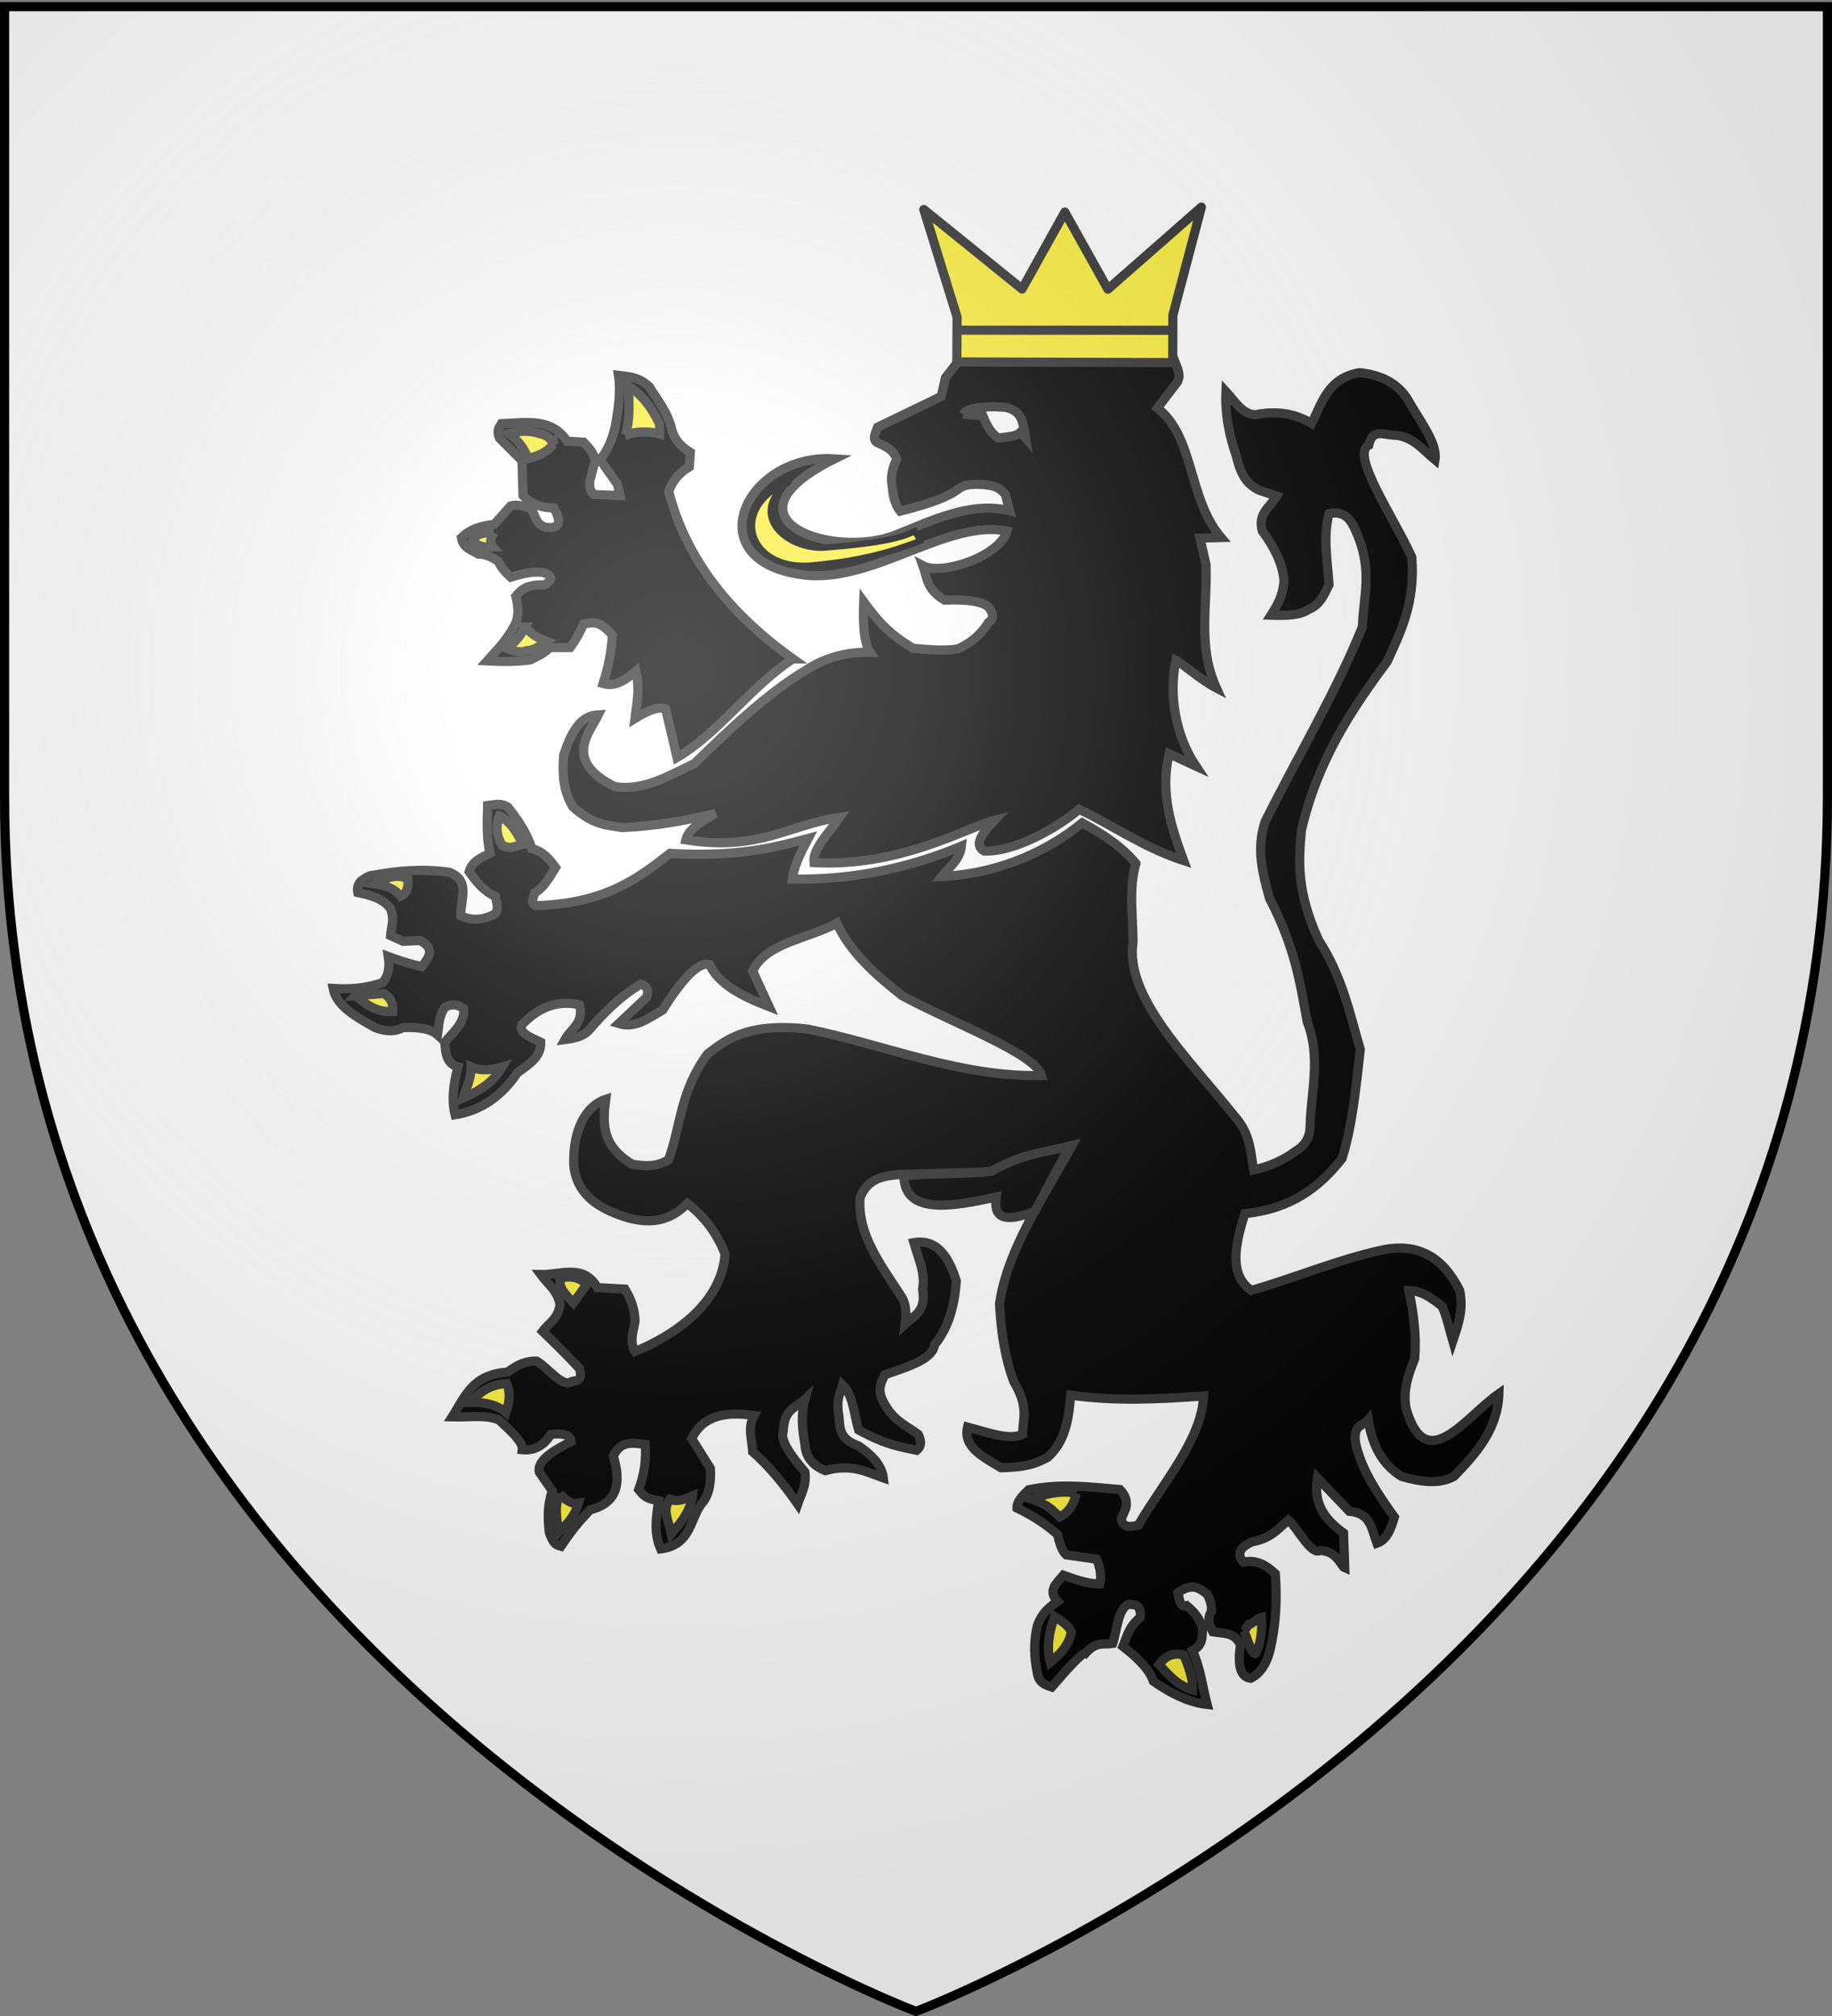
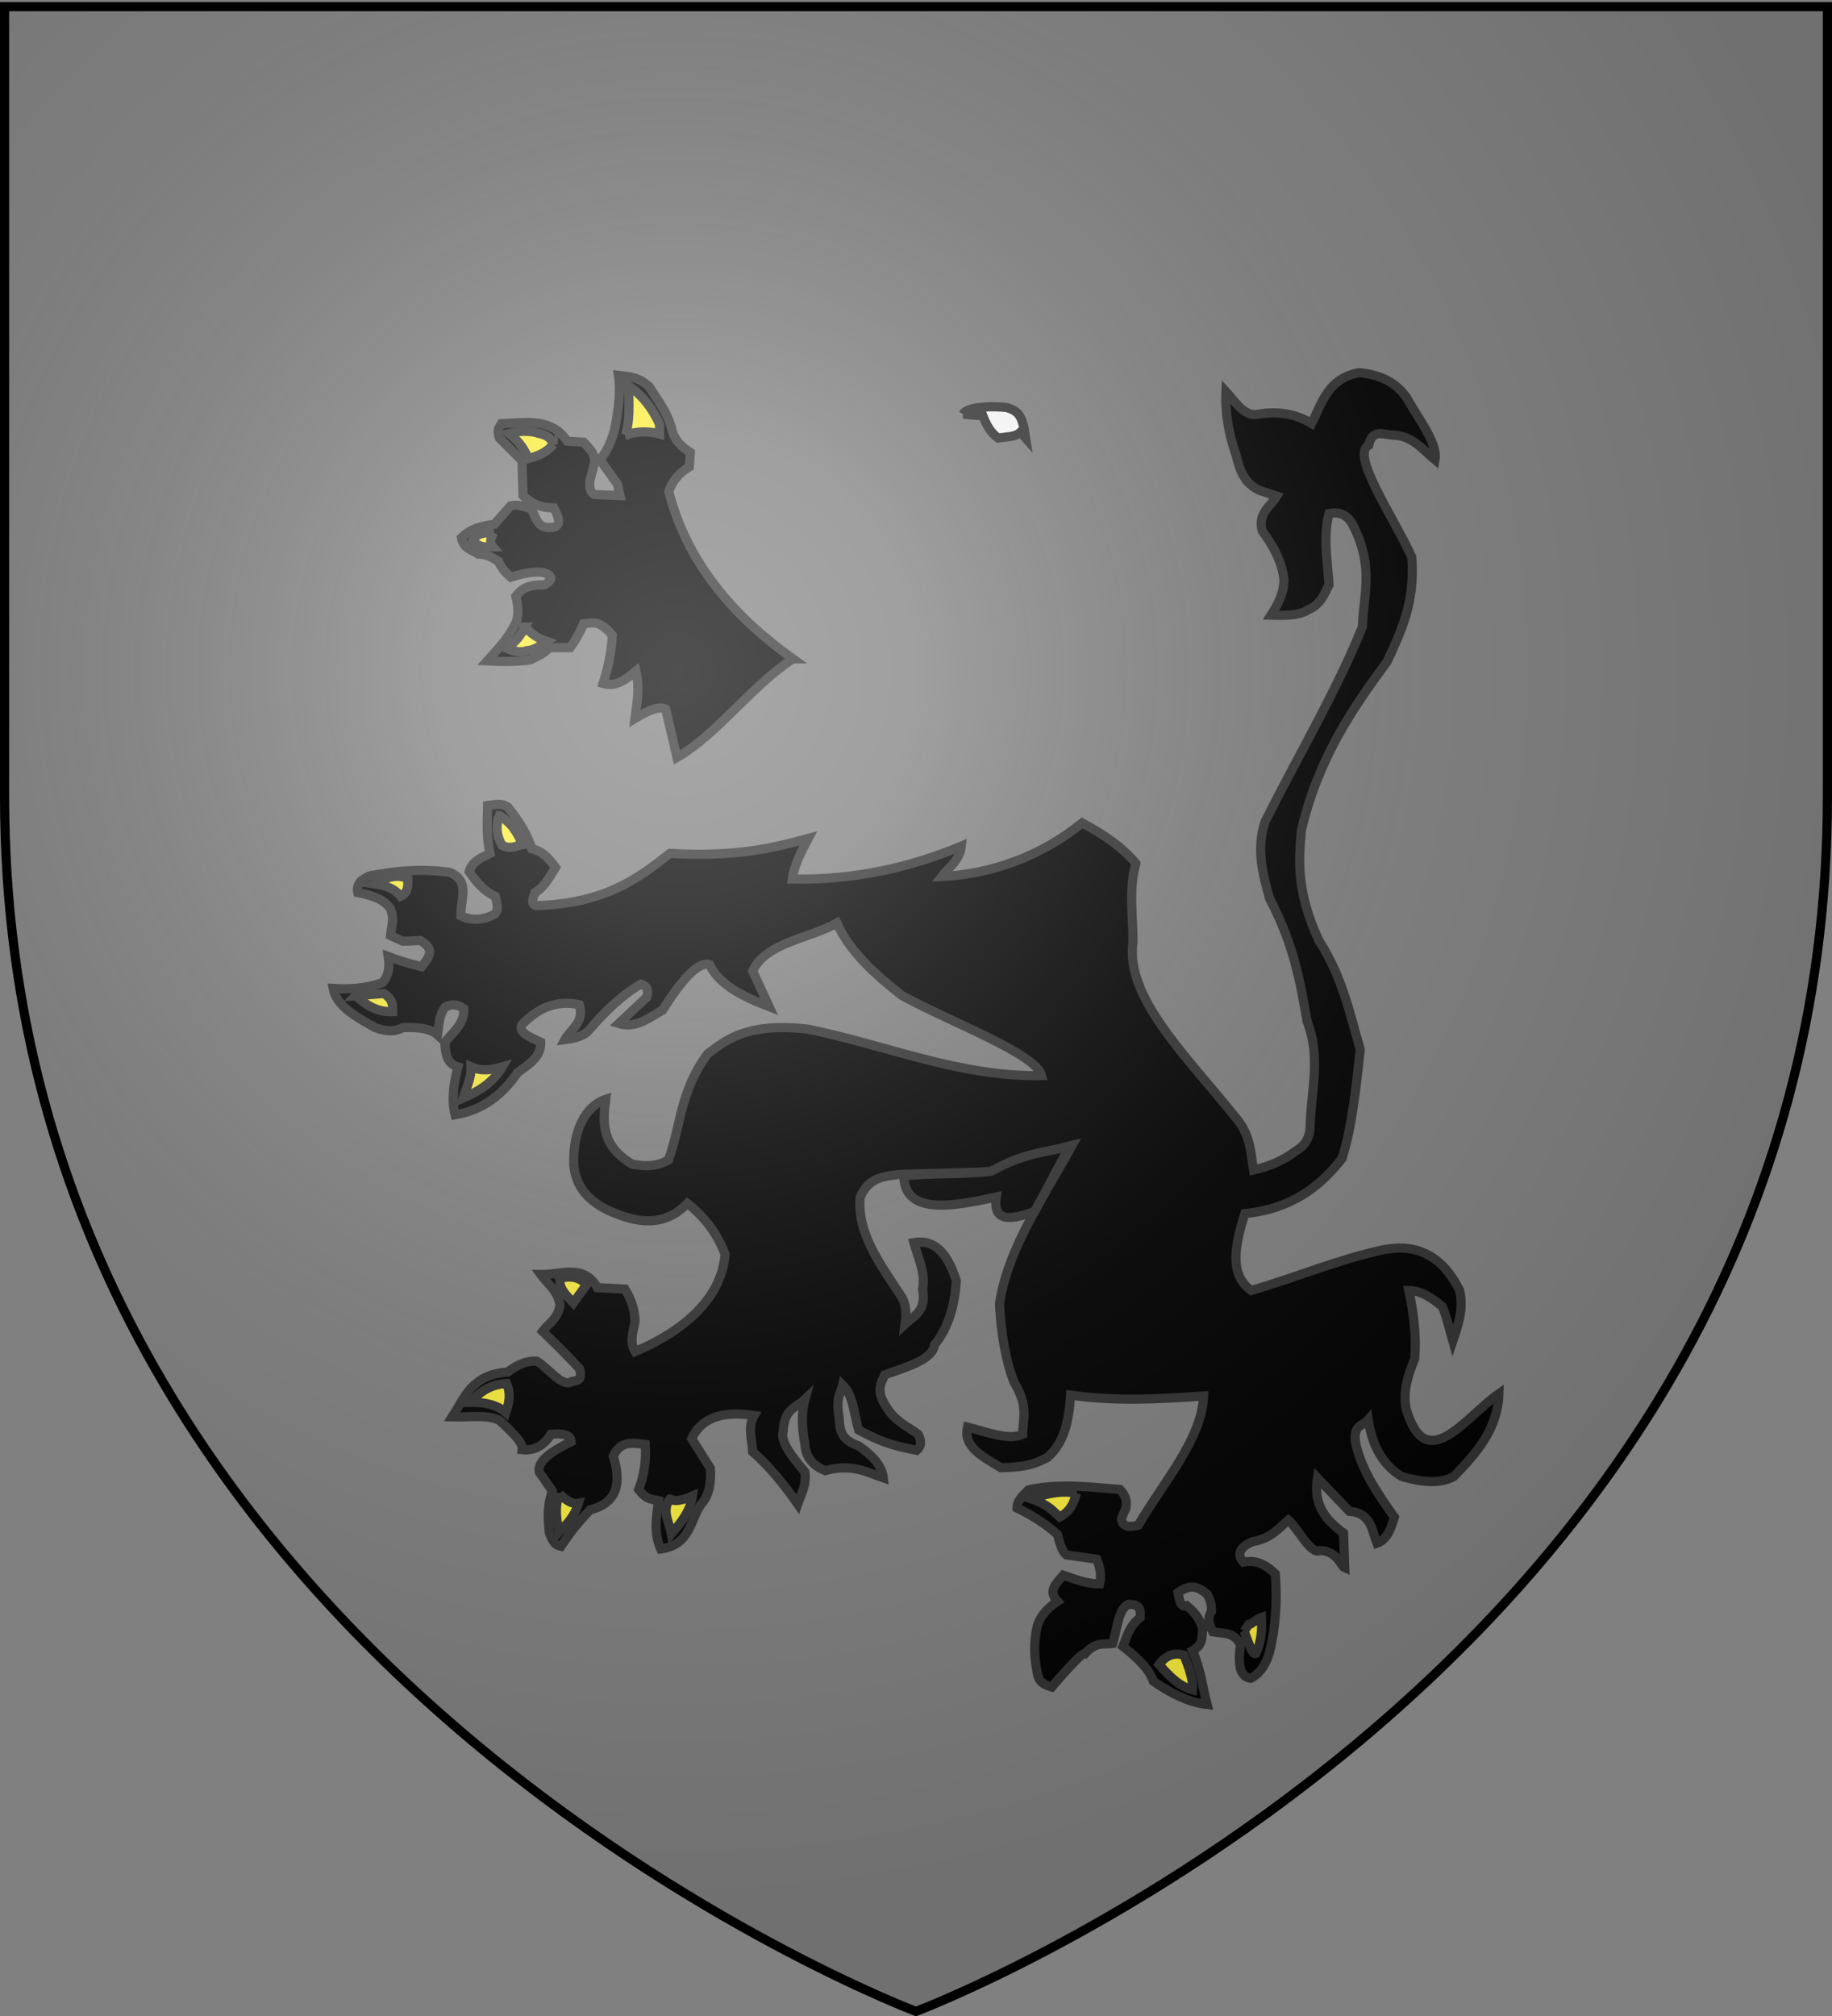
<svg xmlns="http://www.w3.org/2000/svg" xmlns:xlink="http://www.w3.org/1999/xlink" width="600" height="660" version="1.0">
  <rect width="100%" height="100%" fill="#808080" stroke="none" />
  <defs>
    <linearGradient id="b">
      <stop offset="0" style="stop-color:white;stop-opacity:.314" />
      <stop offset=".19" style="stop-color:white;stop-opacity:.251" />
      <stop offset=".6" style="stop-color:#6b6b6b;stop-opacity:.125" />
      <stop offset="1" style="stop-color:black;stop-opacity:.125" />
    </linearGradient>
    <linearGradient id="a">
      <stop offset="0" style="stop-color:#fd0000;stop-opacity:1" />
      <stop offset=".5" style="stop-color:#e77275;stop-opacity:.659" />
      <stop offset="1" style="stop-color:black;stop-opacity:.323" />
    </linearGradient>
    <radialGradient xlink:href="#b" id="c" cx="221.445" cy="226.331" r="300" fx="221.445" fy="226.331" gradientTransform="matrix(1.353 0 0 1.349 -77.63 -85.747)" gradientUnits="userSpaceOnUse" />
  </defs>
  <g style="display:inline">
-     <path d="M300 658.5s298.5-112.32 298.5-397.772V2.176H1.5v258.552C1.5 546.18 300 658.5 300 658.5z" style="fill:#fff;fill-opacity:1;fill-rule:evenodd;stroke:none" />
-   </g>
+     </g>
  <g style="display:inline">
-     <path d="m368.781 104.406-7.406 3.188-8.719 8.719c-15.784-3.66-22.414-3.373-29.594-3.344l-8.75 4.687-4.687 6.063-1.344 6.062-20.844 10.063c-.78 2.128-2.204 4.492.657 5.406 2.328 1.047 4.586 2.192 5.594 5-1.28 2.81-2.068 5.628-1.563 8.438.335 3.029.637 6.063 2.719 8.656 23.84-6.009 15.93-8.516 25.031-8.813 5.2.215 7.086.642 9.406 3.344l1.375 5.344c-12.647-3.22-25.914 3.395-37.324 7.92-20.625 8.181-59.42-5.336-19.988-24.92-29.362-1.987-45.976 34.149-9.18 38.124 22.568 2.063 46.298-18.394 65.632-14.508-2.321 8.282-21.402 14.687-27.527 11.384 1.446 3.96 1.047 7.576 7.075 11.25 7.631-.3 13.705.382 15.062 3.219 1.31 2.111.543 3.205-.656 4.062-2.34 3.856-5.695 6.702-9.938 8.656-4.903.852-9.814.192-14.718-.156-8.688-5.076-12.488-10.174-16.219-15.25-.243 5.885-.154 13.106 2.063 16.531-7.742-.141-14.902 1.798-21.375 6.094-12.696 7.657-25.19 19.671-36.094 30.313-8.385 3.952-16.533 9.073-26.125 7.593-17.126-8.575-8.126-17.786-5.375-23.531-6.292.345-8.856 5.958-11.375 13.219-.406 6.145-.304 11.452 3.062 16.969 7.002 6.266 11.655 5.903 16.156 6.75 10.874-.494 20.891-2.267 30.5-4.657-6.856 3.927-9.075 6.01-9.687 8.688 24.165 3.754 33.605-4.923 50.406-7.406-3.5 5.041-8.995 10.381-8.437 14.843 28.279 1.541 50.133-11.593 59.125-13.875-3.696 4.006-7.13 7.95-3.375 10.094 12.248.258 27.724-10.581 31.031-13.688 10.24 4.765 20.944 12.45 34.281 16.813-4.06-10.976-7.777-22.22-4.75-34.969l8.75 4.031c-6.558-9.85-8.938-23.012-6.531-34.656 2.682 1.453 8.07 6.392 13.25 9.094-6.144-13.448-2.91-26.895-3.375-40.344l-2-8.75 6.906-.187c-10.894-12.806-8.665-33.01-20.844-42.375l6.532-8.531c1.425-2.69-.41-5.373-1.344-8.063-3.292-7.76-9.812-9.563-15.469-12.594z" style="fill:#000;fill-opacity:1;fill-rule:evenodd;stroke:#313131;stroke-width:3;stroke-linecap:butt;stroke-linejoin:miter;stroke-miterlimit:4;stroke-opacity:1;stroke-dasharray:none" />
    <path d="M259.716 215.701c-20.846-14.838-35.07-32.793-40.681-54.801 1.12-3.369 3.362-6.046 6.724-8.07l.336-4.706c-2.753-1.73-5.08-3.886-6.051-7.397-1.146-5.366-4.58-9.589-7.397-14.12-3.71-3.46-7.255-3.316-10.086-3.699.812 5.492-.065 10.983-1.009 16.474-1.014 4.588-2.684 8.3-5.043 11.095l5.716 8.07.84 3.697-8.405-.336c-1.76-1.143-1.462-2.8-1.513-4.37l1.681-6.388c-.013-2.74-1.957-4.513-3.698-6.388l-5.38-.336c-5.29-7.866-13.661-5.974-21.517-5.716-.624 1.169-1.738 1.848-.672 4.707l7.396 7.396.337 11.432c2.316 2.216 5.107 4.037 10.086 4.034 3.061 5.462 1.277 6.725-2.354 6.388-3.424-.622-3.644-3.809-5.043-6.052-3.594-1.418-5.348-1.364-6.724-1.008l-5.38 6.051c-4.697.572-7.853 1.558-10.758 4.371.525 3.449 3.356 4.015 5.548 5.38 2.463-.05 4.535 1.076 6.556 2.353.833 1.937 2.327 3.711 4.034 5.211 3.954-1.24 7.696-2.055 10.759-1.513 2.887.918 3.273 2.22.336 4.035-6.043-.22-7.75 1.728-9.414 3.698.897 3.586.897 6.5 0 8.741-3.138 6.1-6.276 8.863-9.414 12.44 4.898.269 9.67.287 14.121-.336 2.255-1.095 4.565-2.078 6.388-4.035h6.724c1.457-1.989 2.914-4.403 4.37-7.733 2.658-.328 5.038-1.56 9.415 3.699-.275 5.512-1.41 10.737-3.026 15.801 4.156 1.22 7.482-1.295 10.758-4.034 1.334 6.137.32 10.125-.336 15.465 4.931-3.025 8.293-4.034 10.086-3.025l3.699 15.801c13.316-7.63 24.683-23.766 37.991-32.276z" style="fill:#000;fill-opacity:1;fill-rule:evenodd;stroke:#313131;stroke-width:3;stroke-linecap:butt;stroke-linejoin:miter;stroke-miterlimit:4;stroke-opacity:1;stroke-dasharray:none" />
    <path d="M204.914 142.408c3.699-1.24 7.397-1.337 11.095-.336v-3.194c-2.526-5.54-5.935-9.757-10.254-12.608.33 5.532.587 11.046-.84 16.138zM181.212 145.434c-2.45 3.05-5.352 3.835-8.237 4.707-1.167-3.199-3.26-5.935-6.22-8.237 2.546-.58 5.147-1.077 8.573-.336 2.157.703 4.57.634 5.884 3.866zM161.712 174.348c-1.046 1.756-1.52 3.397-.336 4.707-2.186.063-4.371.353-6.557-2.186 1.188-2.227 3.937-2.503 6.893-2.521zM171.966 205.279c1.756 1.968 3.963 3.634 7.06 4.707-2.055 1.4-4.068 2.925-6.556 3.026-1.977.774-4.301.165-6.724-.84 3.226-1.722 4.75-4.294 6.22-6.893z" style="fill:#fcef3c;fill-opacity:1;fill-rule:evenodd;stroke:#313131;stroke-width:3;stroke-linecap:butt;stroke-linejoin:miter;stroke-miterlimit:4;stroke-opacity:1;stroke-dasharray:none" />
    <path d="M372.033 282.708c-4.778-5.795-11.04-9.736-17.592-13.314-13.588 11.015-29.772 16.771-46.01 17.564 2.22-2.852 5.949-5.371 6.436-9.956-16.277 6.8-34.626 11.16-55.38 10.796.586-4.437 2.89-8.875 5.23-13.313-11.617 3.147-23.595 6.137-45.309 4.894-10.477 8.198-21.01 16.361-43.743 17.117-2.012-.5-1.044-2.49-.475-4.28 2.87-1.509 4.757-4.99 6.767-8.221-1.964-2.67-4.025-5.242-7.747-6.153-1.407-4.54-4.242-9.08-7.886-13.62-2.434-1.509-4.195-.744-6.628-.504-.132 5.22-.41 10.44.754 15.661-3.19 1.569-5.813 2.65-6.796 5.984 2.239 3.155 4.562 6.247 8.559 8.083.468 2.2 1.337 4.56-.337 5.903-3.645 1.882-7.29 2.178-10.935.475-.245-5.115 3.353-11.587-3.804-14.264-8.751-1.211-16.866-.515-24.724.951-1.725.039-2.951 1.075-4.247 1.973-1.081 1.244-1.242 2.489-.984 3.733 3.996.838 7.976 1.706 10.658 5.172 1.453 3.703.353 5.631.052 8.895l4.096 1.86 5.64-.237c5.163 2.853 2.732 5.706.475 8.559-4.757-1.11-7.946-2.22-10.936-3.329.659 4.405-.331 6.83-1.902 8.559-5.388 1.886-10.777 2.25-16.166 1.902 1.094 5.739 7.446 9.286 13.789 12.837 4.006 1.493 6.816 1.19 9.034 0 5.277-.26 9.27.398 11.411 2.378.444-3.012.264-6.023 2.377-9.034 2.59-1.431 4.48-.762 6.182.475.265 4.975-3.534 7.626-6.182 10.936.14 3.66.61 7.07 4.28 8.083-1.497 5.623-2.136 10.961-.951 15.69 8.97-1.481 15.504-6.484 20.445-13.788 3.683-2.69 7.813-5.133 7.607-9.985-3.562-1.629-7.403-3.207-6.18-5.705 5.844-6.113 12.111-8.037 18.85-6.547 1.657 5.966-2.817 7.843-4.755 11.412 3.356-.415 6.205-1.21 7.776-2.964 5.145-6.006 10.635-11.437 17.117-15.215 1.912.575 2.678 1.913 1.902 4.28l-9.174 8.64c5.559 1.697 9.686-1.742 14.375-4.39 6.34-10.064 11.755-16.046 15.412-14.908 2.994 6.483 10.73 10.413 19.494 13.789l-5.398-11.69c4.294-9.312 18.324-10.51 27.577-15.69 4.16 9.275 12.356 16.716 21.396 23.773 16.2 8.827 43.75 18.914 45.645 26.15-26.72.542-51.055-10.042-76.55-15.214-20.745-2.406-27.623 4.326-32.808 8.083-9.136 12.38-8.63 23.151-12.837 34.71-3.963 2.41-7.925 2.11-11.887 1.425-10.065-6.028-9.664-13.43-8.669-21.228-6.614 2.128-10.836 10.252-10.46 21.397.6 7.508 5.11 12.008 11.521 15.046 9.3 4.21 18.159 5.445 25.676-2.377 5.682 4.432 9.817 9.969 12.362 16.642-1.562 19.702-23.642 29.404-29.48 31.856-1.98-3.328-.525-6.657 0-9.985-.123-3.98-1.415-7.375-3.327-10.46l-9.034-.476c-4.475-7.912-12.02-4.154-18.544-4.279 2.27 3.118 5.654 5.291 6.32 10.014-.807 4.676-3.703 5.873-5.705 8.558 6.592 6.39 9.984 9.902 12.113 12.276 1.12 4.26-1.155 3.762-2.604 4.169-2.923 2.18-7.606-4.43-11.41-6.657-3.19-.241-6.379 1.132-9.568 3.578-11.753.767-14.06 8.356-18.15 14.658 5.528.173 11.094-.828 15.355 1.032 4.042 3.688 7.953 7.336 7.608 9.707 4.055.419 7.107-1.42 9.37-5.033 5.08-.509 6.477.658 6.656 2.377-6.345 3.15-11.228 6.39-10.46 9.985l4.28 6.18c-1.645 4.597-1.53 9.193-.952 13.79 1.58 4.234 2.652 3.9 3.804 4.279 5.147-7.588 6.869-8.895 9.51-11.887 8.901-2.191 10.338-8.69 7.607-17.592 2.307-5.1 6.407-4.376 10.46-3.804.387 4.923-.297 9.845-2.151 14.768 2.222 2.884 3.395 3.012 6.512 3.66-.78 5.58-1.595 10.636.701 15.777 9.811-1.331 9.505-9.407 13.313-14.74 2.917-3.09 3.184-8.097 2.964-11.637l-6.124-9.73c3.544-7.568 11.093-8.975 20.445-7.608-2.254 3.963-.65 7.925-.475 11.887 5.149 4.525 10.038 10.352 14.74 17.117 1.089-3.264 2.936-5.96 2.377-10.46-4.215-5.05-8.19-10.02-7.132-13.313.32-7.6 4.357-7.769 7.132-10.46-1.355 4.913-.864 9.826 0 14.739.215 3.966 2.406 6.834 6.656 8.558 8.873-2.374 13.553.493 19.019 2.378-.46-3.984-3.599-7.372-8.083-10.46-7.532-2.65-5.784-7.039-6.657-10.936-.596-5.513.821-6.326 1.427-9.034 3.552 3.466 3.673 9.677 5.23 14.74 9.118 4.996 13.773 5.53 19.019 6.656 1.567-1.274 1.596-3.06.475-5.23-3.62-2.677-7.658-4.311-10.46-9.034-3.535-5.329-1.682-7.719-.476-10.46 7.598-2.688 15.626-4.968 16.306-9.817 4.774-5.875 6.56-13.169 7.132-20.921-2.59-8.097-6.436-13.794-13.928-12.53 1.428 5.071 3.91 10.143 2.853 15.215 1.328 7.357-2.813 8.698-5.706 11.411.399-3.032.429-5.971-.951-8.558-6.744-10.459-14.775-20.632-13.789-32.808 2.672-6.657 8.023-7.061 13.314-7.607l29.925-.84c3.743-2.206 7.298-3.661 10.762-4.754 5.225-1.648 10.243-2.472 15.389-3.805-3.466 6.285-7.237 12.531-10.753 18.81-6.023 10.757-11.294 21.608-12.992 32.905.528 9.827 1.987 18.537 4.755 25.676 5.01 8.411 2.787 12.001 2.853 17.117-4.42 2.092-11.53-.657-18.068-2.378-1.537 6.572 5.127 9.766 10.936 13.313 9.64-.195 12.057-1.836 15.215-3.328 5.868-5.149 7.043-12.644 7.607-20.445 14.74 2.089 28.807 1.316 43.546.278-.548 14.106-13.124 28.212-21.396 42.317-2.92.718-5.258.66-5.508-2.18l1.426-3.329c.62-2.561-.287-4.513-1.902-6.18-9.744-.781-19.325-2.13-29.925.086-2.077 1.985-3.934 3.97-3.804 5.955 5.915 2.9 10.052 5.799 13.284 8.698.642 2.682 1.332 5.293 2.853 6.656l9.985 1.427c1.098 2.694 1.64 5.388.95 8.083-4.268-.032-8.049-1.527-11.886-2.853-2.203 2.611-5.288 5.087-1.902 8.558-4.445 2.973-5.746 5.553-6.656 8.083-1.327 5.868-.897 10.682 0 15.215.424 3.326 2.577 4.058 4.754 4.755 5.32-6.157 10.042-11.417 10.936-10.936 3.694-4.183 6.16-2.833 9.034-3.328 1.51-4.651 1.711-11.4 5.23-12.838 1.866.23 4.086-.246 3.804 4.28-3.861 3.17-4.364 6.34-5.706 9.509 5.191 4.01 8.824 7.848 9.985 11.411 6.551 4.597 12.386 7.045 17.592 7.608-1.531-5.847-2.028-11.348-4.754-17.593 3.74-2.048 2.933-4.665 3.328-7.132-.704-2.238-1.459-4.492-5.23-7.607-2.17.707-2.411-1.962-2.853-4.28 4.636-3.36 7.058-1.406 9.51.476 1.237 2.156 1.528 3.996 1.426 5.706-1.546 2.219-.62 4.437.475 6.656 3.286.602 7.006-.095 9.034 4.28-.925 6.29-.222 10.463 3.328 10.935 2.986-1.464 4.988-4.405 6.181-8.558 2.026-8.095 2.566-16.685 1.902-25.675-2.81-2.622-5.878-4.726-10.46-3.804-2.309-2.685-1.112-4.869 2.853-6.657 6.219-1.088 8.625-4.354 11.887-7.132 3.01 2.537 7.367 11.568 10.378 9.961 5.703.236 6.866 5.212 8.083 5.706l-.394-11.388c-5.593-4.138-10.057-9.053-8.558-18.067l10.46 10.935c7.216.576 7.302 6.088 9.034 10.46 3.3-1.175 4.613-4.734 5.706-8.558-5.239-7.288-10.21-14.652-12.362-22.822-1.844-7.505 1.983-6.82 3.803-9.034 1.344 8.943 5.11 14.979 10.936 18.543 6.466 1.9 12.436 2.562 17.117 0 7.428-7.62 14.358-15.519 14.74-27.102-11.068 7.721-23.94 27.415-30.43 4.755-1.01-5.949.773-11.1 2.852-16.166.616-7.199-.282-14.7-1.902-22.347 4.21.052 7.609 2.534 10.936 5.23 1.498 3.406 2.344 7.464 3.439 11.272 1.702-5.095 3.607-10.103 2.267-16.502-5.235-10.556-13.245-15.748-25.2-13.313-15.238 3.343-27.623 8.81-43.07 13.284-7.293-5.15-5.37-14.74-2.1-25.17 14.948-1.44 24.499-8.594 31.857-18.068 3.304-10.655 4.443-22.288 5.955-35.632-3.485-11.896-5.84-23.792-13.563-35.689-7.414-16.107-6.615-26.161-5.705-36.135 5.424-23.153 16.452-39.502 28.052-55.155 4.492-9.752 9.253-19.256 8.083-34.233-5.904-13.004-20.167-33.617-14.096-36.64 1.132-5.332 4.643-3.535 7.915-3.3 6.23.08 9.657 4.646 13.789 8.083.897-5.41-4.99-12.696-9.231-20.248-3.495-5.145-8.864-7.613-15.493-8.28-10.27 1.767-12.25 9.752-15.69 16.642-4.808-2.915-10.61-4.408-18.544-2.853-4.161-.223-6.6-4.464-9.51-7.608-.349 7.217.993 14.152 3.329 20.92 1.151 4.574 2.5 9.037 7.607 11.412l5.706 1.902c-2.053 3.492-6.333 5.499-4.755 11.411 3.691 5.014 6.563 10.261 7.132 16.166-.284 4.946-2.237 8.223-4.279 11.411 4.748.15 9.375.15 12.362-1.901 3.74-1.478 5.08-4.876 6.657-8.083-.47-7.766-2.014-15.532 0-23.298 4.204-.84 6.559 1.097 8.083 4.279 6.718 13.65 3.126 22.448 2.852 32.807-8.568 21.238-21.214 42.475-31.856 63.713-3.017 8.982-.81 17.093 1.426 25.2 8.346 15.886 10.085 27.996 12.363 40.415 4.518 11.602 1.284 22.56.95 33.758.064 4.03-1.681 6.768-4.754 8.558-3.905 2.982-8.54 4.992-13.789 6.181-.948-5.864-.966-11.728-6.18-17.592-15.483-19.325-36-39.001-33.284-57.056-.03-8.675-1.452-17.813.951-25.676z" style="fill:#000;fill-opacity:1;fill-rule:evenodd;stroke:#313131;stroke-width:3;stroke-linecap:butt;stroke-linejoin:miter;stroke-miterlimit:4;stroke-opacity:1;stroke-dasharray:none" />
-     <path d="M163.54 267.017c-1.162 3.25-1.053 6.498.952 9.747 2.706 1.385 4.526.107 6.656-.238-1.588-3.643-3.516-7.117-7.607-9.509zM122.65 289.364c3.646-1.963 7.29-3.454 10.936-1.664.08 2.338.03 4.611-2.377 5.706-2.449-2.965-5.489-3.563-8.559-4.042zM116.47 325.975c3.339 2.913 6.908 5.444 12.124 5.23.02-1.98.203-3.962-2.853-5.943l-9.272.713zM154.269 349.273c.098 3.892-1.556 6.909-2.615 10.223 5.009-2.191 9.71-4.896 12.838-10.223-3.408.983-6.816 1.527-10.223 0zM183.51 418.454c-.712 3.122 1.928 5.573 4.28 8.083l4.279-5.944c-1.924-2.262-4.734-3.047-8.559-2.14zM165.918 452.925c-4.478.275-8.438 2.106-11.649 6.181 4.682-.061 8.629.857 11.411 3.329.964-2.949 1.764-5.939.238-9.51zM183.273 489.06c-1.772 4.2-.925 8.4-.238 12.6 2.514-2.608 5.131-5.06 6.419-9.509-2.06.42-4.121-.986-6.181-3.09zM219.408 490.725c1.29.85 3.547.732 7.37-.951-.677 4.931-3.733 8.673-6.894 12.362-.683-3.804-3.249-7.607-.476-11.411zM352.54 488.823c-5.72-.978-10.265.392-14.74 1.902 5.822 1.981 7.036 3.962 9.271 5.943 3.903-2.199 4.654-5.028 5.468-7.845zM345.407 529.238c-1.975 5.292-2.62 10.318-1.426 14.977 3.354-2.72 6.062-5.765 6.894-9.747-.313-1.743-2.64-3.487-5.468-5.23zM379.64 544.928c2.083-2.867 4.734-4.026 8.084-3.09 1.664 4.041 3.067 7.996 2.853 11.411-4.434-1.197-7.752-4.625-10.936-8.32zM407.456 533.993l1.49-2.122c.848.003 2.662-1.923 4.215-2.395.252 4.552-.253 8.6-1.901 11.886-1.268.457-2.536-4.36-3.804-7.37z" style="fill:#fcef3c;fill-opacity:1;fill-rule:evenodd;stroke:#313131;stroke-width:3;stroke-linecap:butt;stroke-linejoin:miter;stroke-miterlimit:4;stroke-opacity:1;stroke-dasharray:none" />
+     <path d="M163.54 267.017c-1.162 3.25-1.053 6.498.952 9.747 2.706 1.385 4.526.107 6.656-.238-1.588-3.643-3.516-7.117-7.607-9.509zM122.65 289.364c3.646-1.963 7.29-3.454 10.936-1.664.08 2.338.03 4.611-2.377 5.706-2.449-2.965-5.489-3.563-8.559-4.042zM116.47 325.975c3.339 2.913 6.908 5.444 12.124 5.23.02-1.98.203-3.962-2.853-5.943l-9.272.713zM154.269 349.273c.098 3.892-1.556 6.909-2.615 10.223 5.009-2.191 9.71-4.896 12.838-10.223-3.408.983-6.816 1.527-10.223 0zM183.51 418.454c-.712 3.122 1.928 5.573 4.28 8.083l4.279-5.944c-1.924-2.262-4.734-3.047-8.559-2.14zM165.918 452.925c-4.478.275-8.438 2.106-11.649 6.181 4.682-.061 8.629.857 11.411 3.329.964-2.949 1.764-5.939.238-9.51zM183.273 489.06c-1.772 4.2-.925 8.4-.238 12.6 2.514-2.608 5.131-5.06 6.419-9.509-2.06.42-4.121-.986-6.181-3.09zM219.408 490.725c1.29.85 3.547.732 7.37-.951-.677 4.931-3.733 8.673-6.894 12.362-.683-3.804-3.249-7.607-.476-11.411zM352.54 488.823c-5.72-.978-10.265.392-14.74 1.902 5.822 1.981 7.036 3.962 9.271 5.943 3.903-2.199 4.654-5.028 5.468-7.845zM345.407 529.238zM379.64 544.928c2.083-2.867 4.734-4.026 8.084-3.09 1.664 4.041 3.067 7.996 2.853 11.411-4.434-1.197-7.752-4.625-10.936-8.32zM407.456 533.993l1.49-2.122c.848.003 2.662-1.923 4.215-2.395.252 4.552-.253 8.6-1.901 11.886-1.268.457-2.536-4.36-3.804-7.37z" style="fill:#fcef3c;fill-opacity:1;fill-rule:evenodd;stroke:#313131;stroke-width:3;stroke-linecap:butt;stroke-linejoin:miter;stroke-miterlimit:4;stroke-opacity:1;stroke-dasharray:none" />
    <path d="M315.453 135.55c1.644-3.248 15.097-2.381 14.977-1.902 3.963 1.3 4.263 4.064 4.992 6.657l.476 3.09-1.664-1.902c-1.427 1.347-3.378 1.382-5.23 1.665l-2.14.237c-2.625-1.907-3.917-4.576-4.992-7.37-2.816.01-4.429-.28-6.42-.475z" style="fill:#fff;fill-opacity:1;fill-rule:evenodd;stroke:#313131;stroke-width:3;stroke-linecap:butt;stroke-linejoin:miter;stroke-miterlimit:4;stroke-opacity:1;stroke-dasharray:none" />
    <path d="M296.026 384.982c.16 13.251 17.054 9.769 30.259 6.892-.978 6.8 2.492 8.556 12.608 4.707l11.43-21.35c-7.696 2.043-14.701 2.044-25.719 8.238-9.525 1.092-18.62.462-28.578 1.513z" style="fill:#000;fill-opacity:1;fill-rule:evenodd;stroke:#313131;stroke-width:3;stroke-linecap:butt;stroke-linejoin:miter;stroke-miterlimit:4;stroke-opacity:1;stroke-dasharray:none" />
-     <path d="m362.843 94.676 30.623-26.87-9.338 35.368-.056 15.542-70.705-.222.088-14.682-10.903-35.228 32.19 26.035 14.006-25.18 14.095 25.237z" style="fill:#fcef3c;fill-opacity:1;stroke:#313131;stroke-width:3;stroke-linecap:butt;stroke-linejoin:round;stroke-miterlimit:4;stroke-opacity:1;stroke-dasharray:none" />
-     <path d="m313.298 108.098 70.992.029" style="fill:#e20909;fill-opacity:1;fill-rule:evenodd;stroke:#313131;stroke-width:3;stroke-linecap:butt;stroke-linejoin:round;stroke-miterlimit:4;stroke-opacity:1;stroke-dasharray:none" />
-     <path d="m301.513 177.055-1.908-3.192c-6.537 3.654-22.153 4.787-29.825 5.438-12.177.57-25.551-10.953-11.058-21.9-20.864 8.71-13.697 30.376 8.404 27.593 14.806-1.461 24.507-4.151 34.387-7.939z" style="fill:#fcef3c;fill-opacity:1;fill-rule:evenodd;stroke:#000;stroke-width:2.061;stroke-linecap:butt;stroke-linejoin:miter;stroke-miterlimit:4;stroke-opacity:1;stroke-dasharray:none;display:inline" />
  </g>
  <g style="display:inline">
    <path d="M300 658.5s298.5-112.32 298.5-397.772V2.176H1.5v258.552C1.5 546.18 300 658.5 300 658.5z" style="fill:url(#c);fill-opacity:1;fill-rule:evenodd;stroke:none" />
  </g>
  <path d="M300 658.5S1.5 546.18 1.5 260.728V2.176h597v258.552C598.5 546.18 300 658.5 300 658.5z" style="opacity:1;fill:none;fill-opacity:1;fill-rule:evenodd;stroke:#000;stroke-width:3;stroke-linecap:butt;stroke-linejoin:miter;stroke-miterlimit:4;stroke-dasharray:none;stroke-opacity:1" />
</svg>